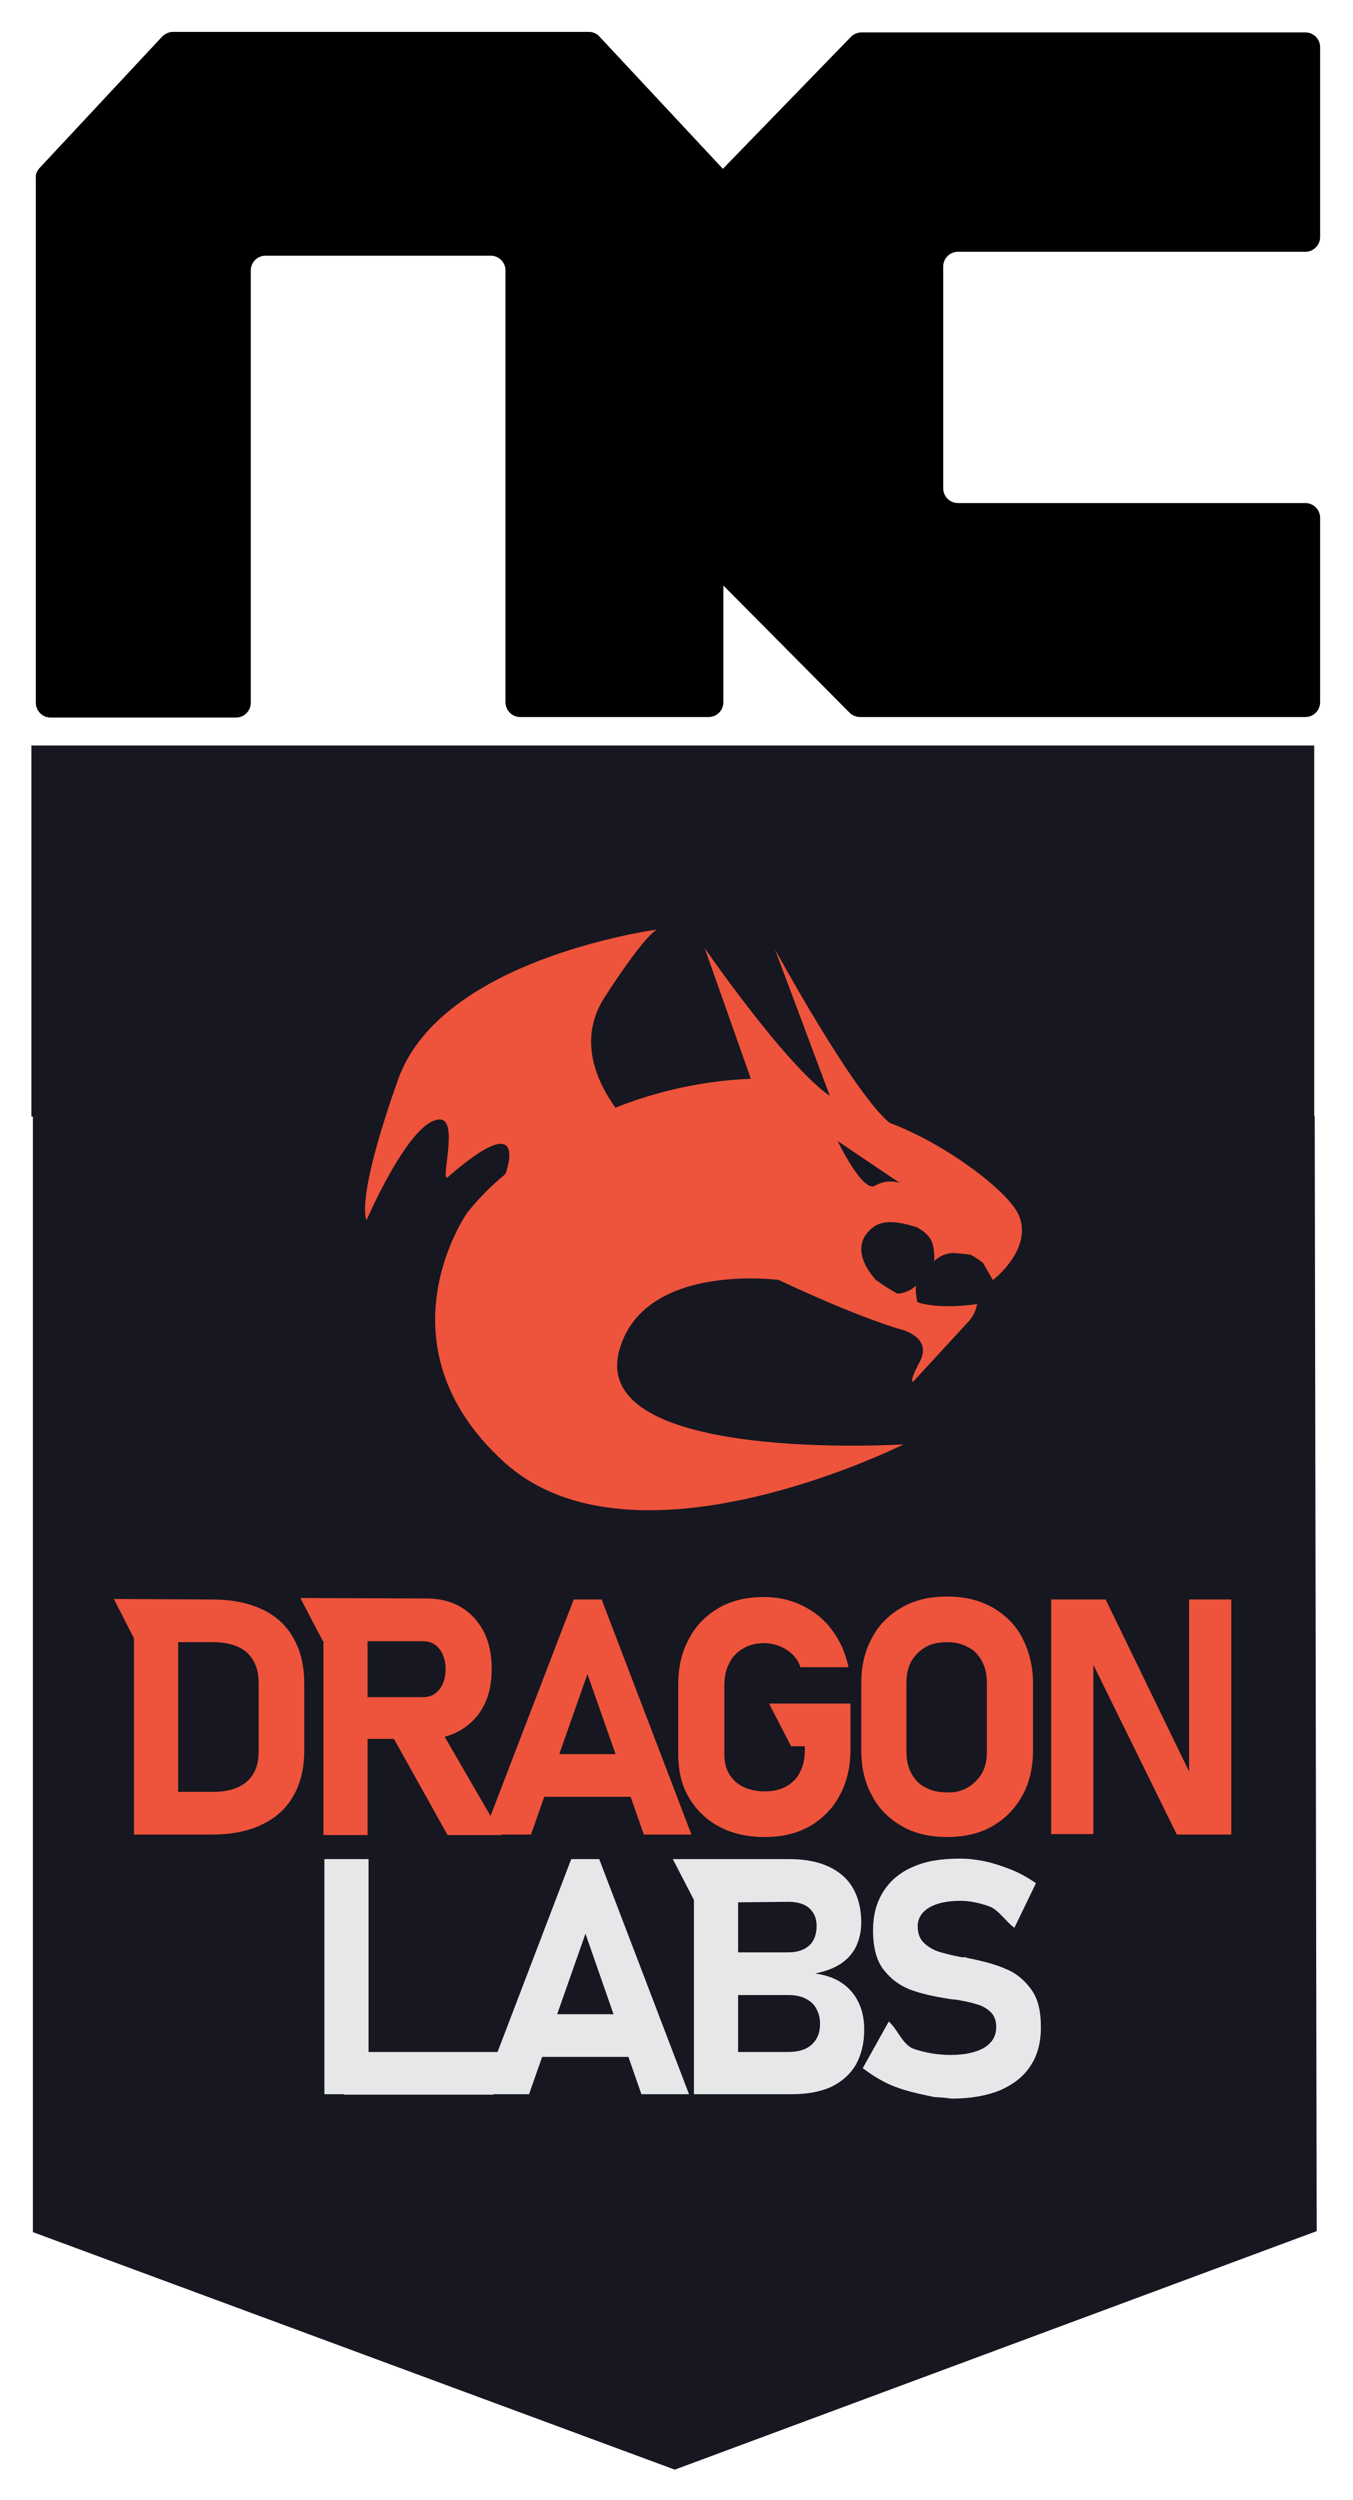
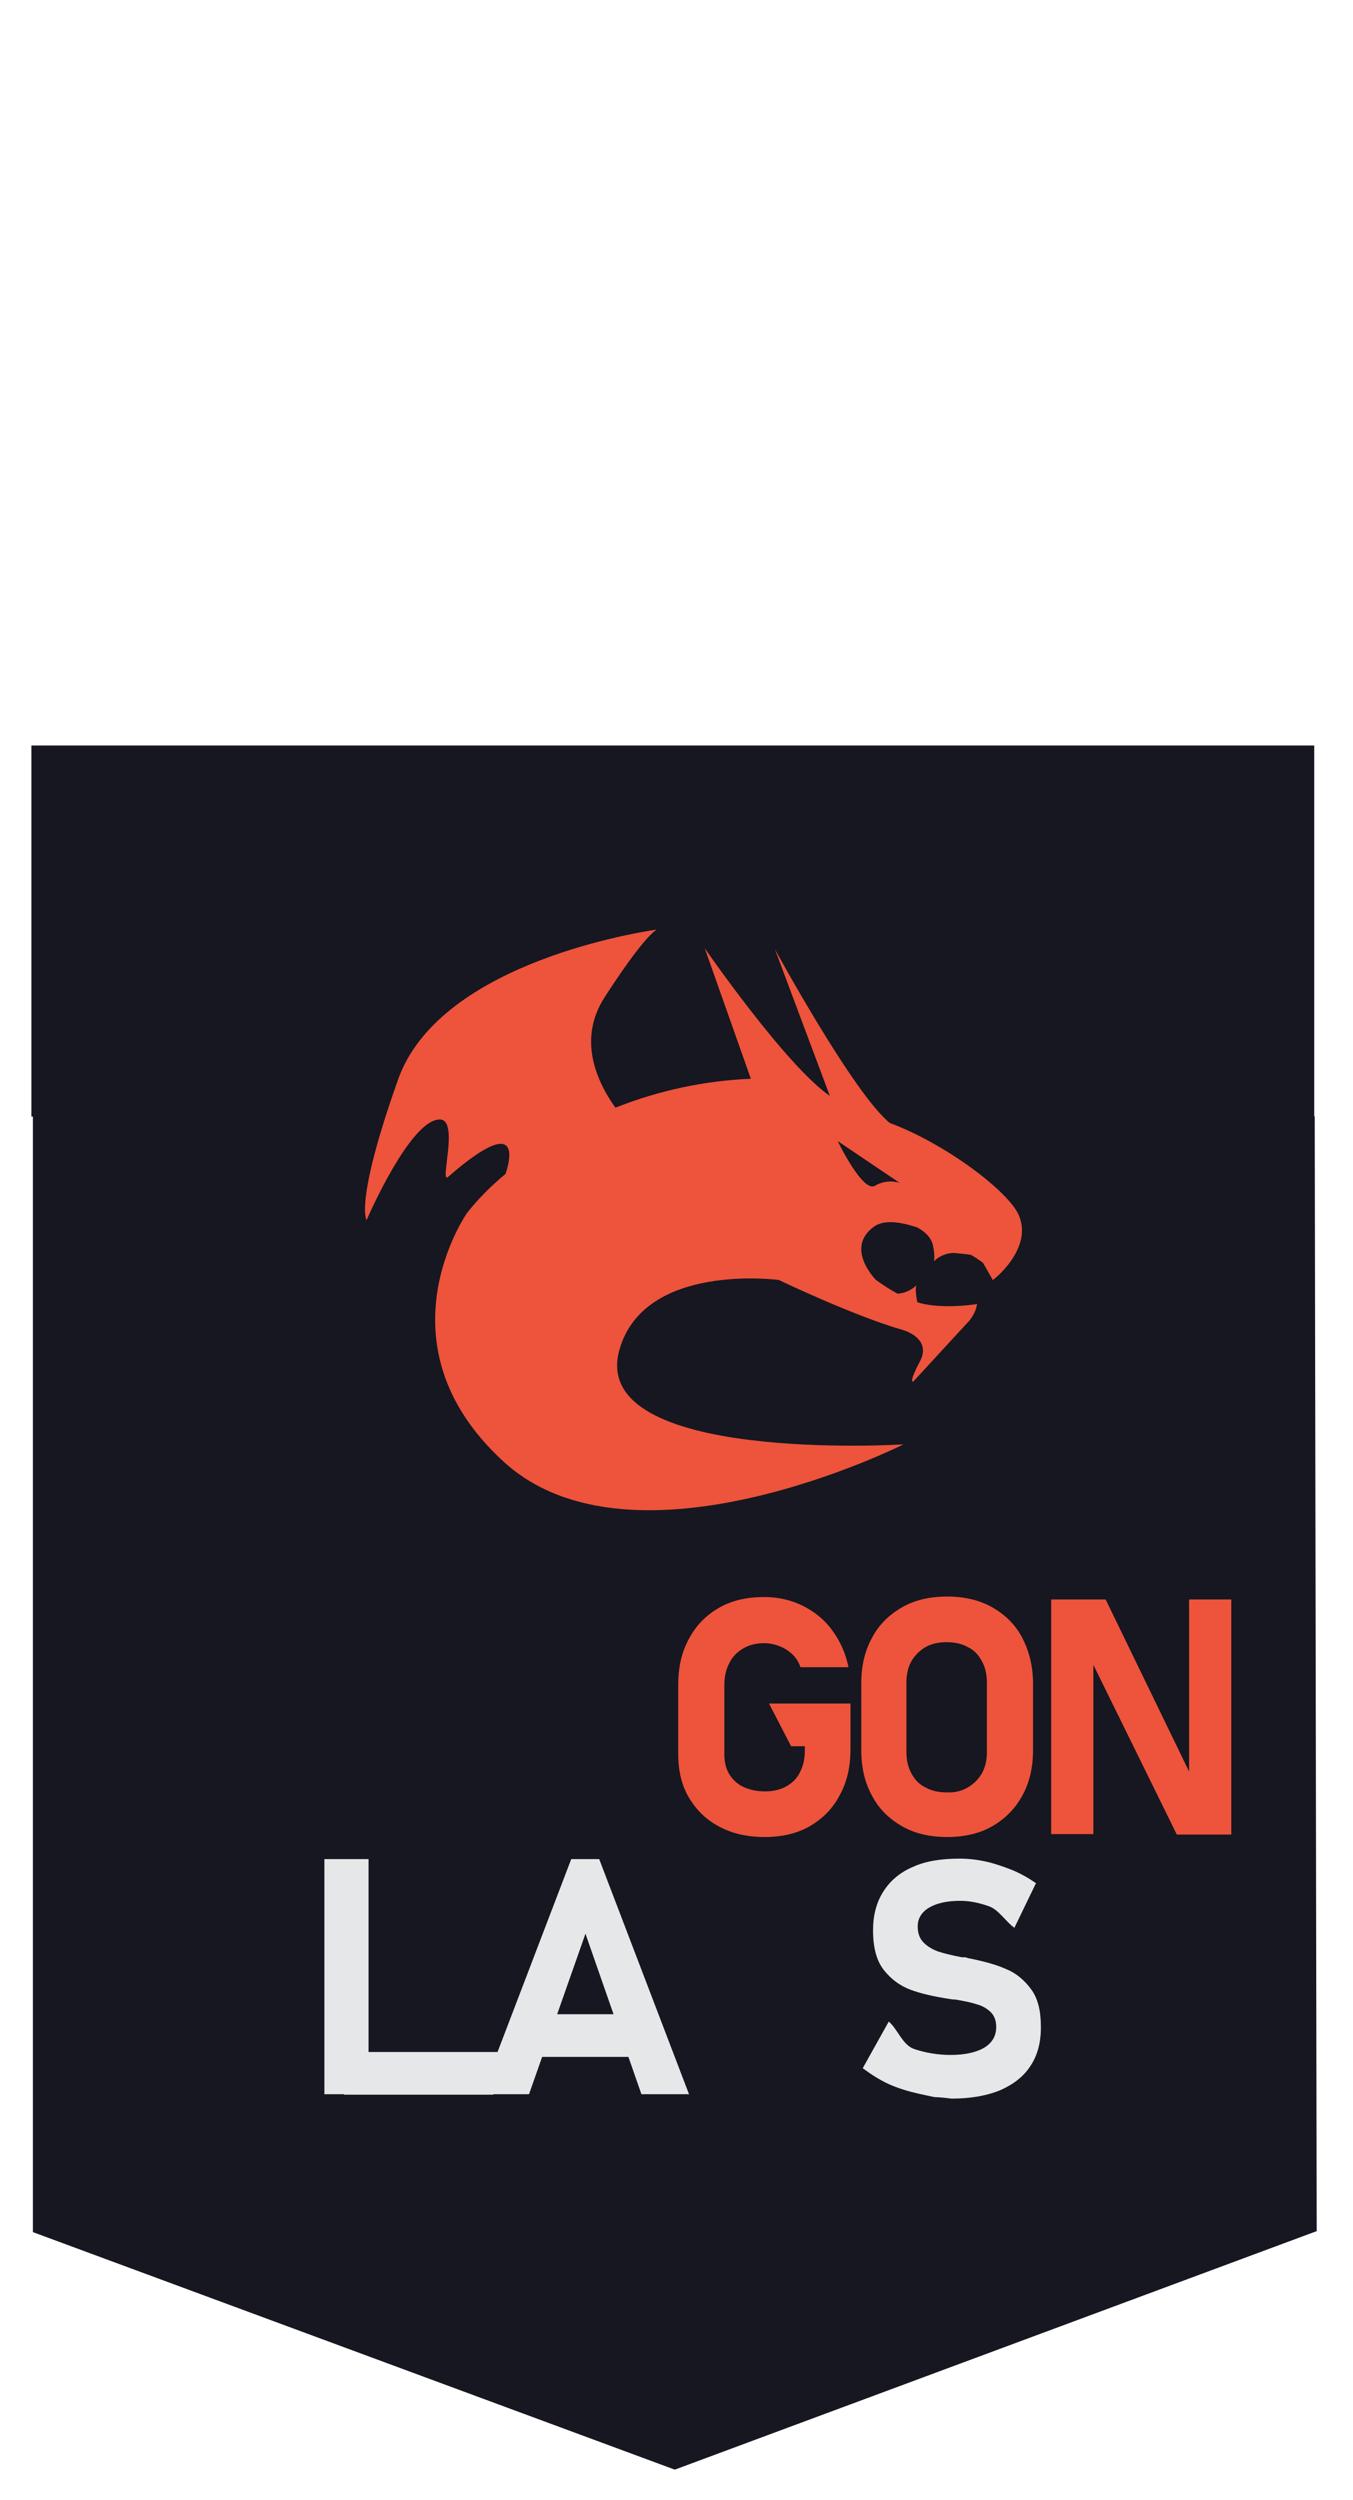
<svg xmlns="http://www.w3.org/2000/svg" version="1.1" id="Layer_2" x="0px" y="0px" viewBox="0 0 275.7 509.4" style="enable-background:new 0 0 275.7 509.4;" xml:space="preserve">
  <style type="text/css">
	.st0{fill:#930E2D;}
	.st1{fill:#EE533C;}
	.st2{fill:#161720;}
	.st3{fill:#E6E7E8;}
</style>
  <path class="st0" d="M137.1,372.5" />
  <path class="st1" d="M137.5,480.4" />
  <g>
    <path class="st2" d="M138,476.4" />
  </g>
  <polygon class="st2" points="267.9,227.5 267.8,227.4 267.9,227.4 267.8,227.4 267.8,151.9 6.4,151.9 6.4,227.5 6.7,227.5   6.7,454.8 137.5,503.2 268.3,454.6 " />
  <path class="st2" d="M137.5,449" />
  <g>
-     <path class="st1" d="M27.3,325.9h9v47.9h-9V325.9z M31.9,365.1h11.5c3,0,5.3-0.7,6.9-2.1c1.6-1.4,2.4-3.4,2.4-6.1v-14.1   c0-2.6-0.8-4.6-2.4-6.1c-1.6-1.4-3.9-2.1-6.9-2.1H27.7l-4.5-8.8l20,0.1c4,0,7.4,0.7,10.2,2c2.8,1.3,5,3.3,6.4,5.9   c1.5,2.6,2.2,5.7,2.2,9.3v13.6c0,3.4-0.7,6.5-2.1,9c-1.4,2.6-3.5,4.6-6.4,6c-2.8,1.4-6.3,2.1-10.4,2.1H31.9V365.1z" />
-     <path class="st1" d="M65.9,325.9h9v48h-9V325.9z M69.5,345.8h16.7c0.9,0,1.7-0.2,2.4-0.7c0.7-0.5,1.2-1.1,1.6-2   c0.4-0.9,0.6-1.8,0.6-3c0-1.1-0.2-2.1-0.6-3s-0.9-1.5-1.6-2c-0.7-0.5-1.5-0.7-2.5-0.7H65.8l-4.6-8.8l25.8,0.1c2.6,0,5,0.6,7,1.8   s3.5,2.9,4.6,5c1.1,2.2,1.6,4.7,1.6,7.5c0,2.9-0.5,5.4-1.6,7.5c-1.1,2.2-2.7,3.8-4.7,5c-2,1.2-4.3,1.8-6.9,1.8H69.5V345.8z    M79.6,353.1l9.7-1.5l12.9,22.3H91.2L79.6,353.1z" />
-     <path class="st1" d="M116.9,325.9h5.7l18.3,47.9h-9.7l-11.5-32.7l-11.5,32.7h-9.7L116.9,325.9z M107.4,357.4h25.2v8.7h-25.2V357.4z   " />
    <path class="st1" d="M173.3,347v9.4c0,3.6-0.7,6.7-2.2,9.4c-1.4,2.7-3.5,4.8-6.1,6.3c-2.6,1.5-5.7,2.2-9.2,2.2   c-3.5,0-6.6-0.7-9.2-2.1c-2.7-1.4-4.7-3.4-6.2-5.9c-1.5-2.5-2.2-5.5-2.2-8.9v-14.1c0-3.6,0.7-6.7,2.2-9.4c1.4-2.7,3.5-4.8,6.1-6.3   c2.6-1.5,5.7-2.2,9.2-2.2c2.9,0,5.5,0.6,7.9,1.8c2.4,1.2,4.4,2.8,6,5c1.6,2.2,2.7,4.6,3.3,7.5h-9.8c-0.3-1-0.9-1.9-1.6-2.6   c-0.8-0.7-1.6-1.3-2.7-1.7c-1-0.4-2.1-0.6-3.2-0.6c-1.6,0-3,0.4-4.2,1.1c-1.2,0.7-2.2,1.7-2.8,3c-0.7,1.3-1,2.8-1,4.5v14.1   c0,1.5,0.3,2.8,1,4c0.7,1.1,1.6,2,2.9,2.6c1.3,0.6,2.7,0.9,4.4,0.9c1.6,0,3-0.3,4.3-1c1.2-0.7,2.2-1.6,2.8-2.9c0.7-1.3,1-2.8,1-4.5   v-0.8h-2.8l-4.5-8.7H173.3z" />
    <path class="st1" d="M183.8,372.1c-2.6-1.5-4.7-3.5-6.1-6.2c-1.5-2.7-2.2-5.8-2.2-9.3v-13.6c0-3.5,0.7-6.6,2.2-9.3   c1.4-2.7,3.5-4.7,6.1-6.2c2.6-1.5,5.7-2.2,9.2-2.2c3.5,0,6.5,0.7,9.2,2.2c2.6,1.5,4.7,3.5,6.1,6.2c1.4,2.7,2.2,5.8,2.2,9.3v13.6   c0,3.5-0.7,6.6-2.2,9.3c-1.5,2.7-3.5,4.7-6.1,6.2c-2.6,1.5-5.7,2.2-9.2,2.2C189.5,374.3,186.4,373.6,183.8,372.1z M197.2,364.2   c1.2-0.7,2.2-1.7,2.9-2.9c0.7-1.3,1-2.7,1-4.4v-14c0-1.7-0.3-3.1-1-4.4c-0.7-1.3-1.6-2.3-2.9-2.9c-1.2-0.7-2.7-1-4.3-1   c-1.6,0-3.1,0.3-4.3,1c-1.2,0.7-2.2,1.7-2.9,2.9c-0.7,1.3-1,2.7-1,4.4v14c0,1.7,0.3,3.1,1,4.4c0.7,1.3,1.6,2.3,2.9,2.9   c1.2,0.7,2.7,1,4.3,1C194.6,365.3,196,364.9,197.2,364.2z" />
    <path class="st1" d="M214.3,325.9h11l17.8,36.7l-0.8,0.9v-37.6h8.6v47.9h-11.1l-17.8-36.2l0.8-0.9v37h-8.6V325.9z" />
    <path class="st3" d="M66.1,378.8h9v47.9h-9V378.8z M70.1,418.1h35.2l-4.8,8.7H70.1V418.1z" />
    <path class="st3" d="M116.4,378.8h5.7l18.3,47.9h-9.7L119.3,394l-11.5,32.7h-9.7L116.4,378.8z M106.9,410.4h25.2v8.7h-25.2V410.4z" />
-     <path class="st3" d="M141.4,378.8h9v47.9h-9V378.8z M145.3,418.1h15.3c2.1,0,3.7-0.5,4.8-1.5c1.1-1,1.7-2.4,1.7-4.2v-0.1   c0-1.2-0.3-2.2-0.8-3.1c-0.5-0.9-1.2-1.5-2.2-2c-1-0.5-2.1-0.7-3.5-0.7h-15.3v-8.7h15.3c1.9,0,3.3-0.5,4.3-1.4c1-0.9,1.5-2.3,1.5-4   c0-1.5-0.5-2.7-1.5-3.6c-1-0.9-2.5-1.3-4.3-1.3l-18.9,0.2l-4.6-8.9h23.8c3.1,0,5.7,0.5,7.9,1.5c2.2,1,3.9,2.5,5,4.4   c1.1,1.9,1.7,4.3,1.7,7c0,1.9-0.4,3.5-1.1,5c-0.7,1.4-1.8,2.6-3.2,3.5c-1.4,0.9-3.1,1.5-5.1,1.9c2.1,0.3,3.9,0.9,5.4,1.9   c1.5,1,2.6,2.3,3.4,3.9c0.8,1.6,1.2,3.5,1.2,5.6v0.1c0,2.7-0.6,5.1-1.7,7.1c-1.2,2-2.8,3.4-5,4.5c-2.2,1-4.9,1.5-8,1.5h-16.1V418.1   z" />
    <path class="st3" d="M190.5,427.3c0,0-1.1-0.2-3.3-0.7s-4.2-1.1-6.2-2c-1.9-0.9-3.6-2-5.2-3.2l5.3-9.5c1.8,1.5,2.8,4.8,5.2,5.6   c2.4,0.8,4.9,1.2,7.4,1.2c2.9,0,5.2-0.5,6.9-1.5c1.6-1,2.4-2.4,2.4-4.2v0c0-1.3-0.4-2.3-1.1-3c-0.7-0.7-1.7-1.3-2.8-1.6   c-1.2-0.4-2.7-0.7-4.5-1c-0.1,0-0.1,0-0.2,0c-0.1,0-0.1,0-0.2,0l-0.7-0.1c-3.2-0.5-5.9-1.1-8-1.9c-2.1-0.8-3.9-2.1-5.4-4   c-1.5-1.9-2.2-4.6-2.2-8.1v0c0-3.1,0.7-5.7,2.1-7.9c1.4-2.2,3.4-3.9,6-5c2.6-1.2,5.8-1.7,9.6-1.7c1.7,0,3.5,0.2,5.3,0.6   c1.8,0.4,3.5,1,5.3,1.7c1.7,0.7,3.3,1.6,4.9,2.7l-4.4,9.1c-1.8-1.3-3.2-3.7-5.2-4.4c-2-0.7-3.9-1.1-5.8-1.1c-2.8,0-4.9,0.5-6.4,1.4   c-1.5,0.9-2.3,2.2-2.3,3.8v0c0,1.4,0.4,2.5,1.2,3.3c0.8,0.8,1.8,1.4,2.9,1.8c1.2,0.4,2.8,0.8,4.9,1.2c0.1,0,0.2,0,0.3,0   c0.1,0,0.2,0,0.3,0c0.1,0,0.3,0,0.4,0.1c0.1,0,0.2,0.1,0.4,0.1c3,0.6,5.6,1.3,7.6,2.2c2,0.8,3.7,2.2,5.1,4.1c1.4,1.9,2,4.4,2,7.7   v0.1c0,3.1-0.7,5.7-2.1,7.8c-1.4,2.2-3.5,3.8-6.2,5c-2.7,1.1-6,1.7-9.9,1.7C191.7,427.3,190.5,427.3,190.5,427.3z" />
  </g>
-   <path d="M8,34.3L33,7.5c0.6-0.6,1.4-1,2.2-1H120c0.8,0,1.6,0.3,2.2,1l25.1,26.9l26.1-26.9c0.6-0.6,1.4-0.9,2.2-0.9H266  c1.7,0,3,1.4,3,3v38.7c0,1.7-1.4,3-3,3h-70.8c-1.7,0-3,1.4-3,3v45.2c0,1.7,1.4,3,3,3H266c1.7,0,3,1.4,3,3v37.6c0,1.7-1.4,3-3,3  h-90.7c-0.8,0-1.6-0.3-2.2-0.9l-25.7-25.9v23.8c0,1.7-1.4,3-3,3H106c-1.7,0-3-1.4-3-3v-88c0-1.7-1.4-3-3-3H54.1c-1.7,0-3,1.4-3,3  v88.1c0,1.7-1.4,3-3,3H10.3c-1.7,0-3-1.4-3-3V36.4C7.2,35.6,7.5,34.9,8,34.3z" />
  <g>
    <path class="st1" d="M207.6,247.6c-2.1-4.9-15-14.6-26.3-18.8c-7.4-6-23.4-35.4-23.4-35.4l11.2,29.9c-9-6.2-25.5-30.1-25.5-30.1   l9.4,26.6c-9.5,0.4-18.8,2.4-27.6,5.9c-4.4-6.2-7.4-14.4-2.2-22.5c6.4-9.9,9.3-12.9,10.6-13.8c-6.6,1-44.6,7.7-52.7,30.6   c-8.9,25.1-6.4,28.6-6.4,28.6s8.9-20.7,15-20.5c3.9,0.2-0.2,13.2,1.6,11.7c17-14.8,11.7-0.6,11.7-0.6c-2.9,2.4-5.5,5-7.8,7.9   c0,0-18.8,26.7,7.4,50.7c26.4,24.2,81.5-3.5,81.5-3.5s-64.3,4-57.9-19.2c5-18,32.5-14.3,32.5-14.3s15.2,7.3,25.3,10.2   c0,0,5.9,1.6,3.5,6.3c-2.5,4.7-1.4,4.2-1.4,4.2l11.5-12.5c0.8-1,1.3-2.1,1.5-3.3c0,0-5.9,1-10.8,0c-0.5-0.1-0.9-0.2-1.4-0.4v-0.1   c-0.5-2.5-0.2-3.3-0.2-3.3c-1,1-2.4,1.6-3.8,1.7c-1.5-0.8-3-1.8-4.4-2.8c0,0-6.4-6.4-0.5-10.8c2-1.5,5.2-1.1,8.6,0l0.1,0   c0.6,0.3,2.9,1.5,3.4,3.7c0.5,2.5,0.2,3.3,0.2,3.3c1.1-1.1,2.6-1.7,4.1-1.7c1.1,0.1,2.4,0.2,3.5,0.4c1.5,0.9,2.4,1.6,2.4,1.6l2,3.5   C202.2,261,210.6,254.5,207.6,247.6z M178.3,241.6c-2.5,1.5-7.6-9.1-7.6-9.1l12.6,8.5C181.6,240.5,179.8,240.7,178.3,241.6z" />
  </g>
</svg>